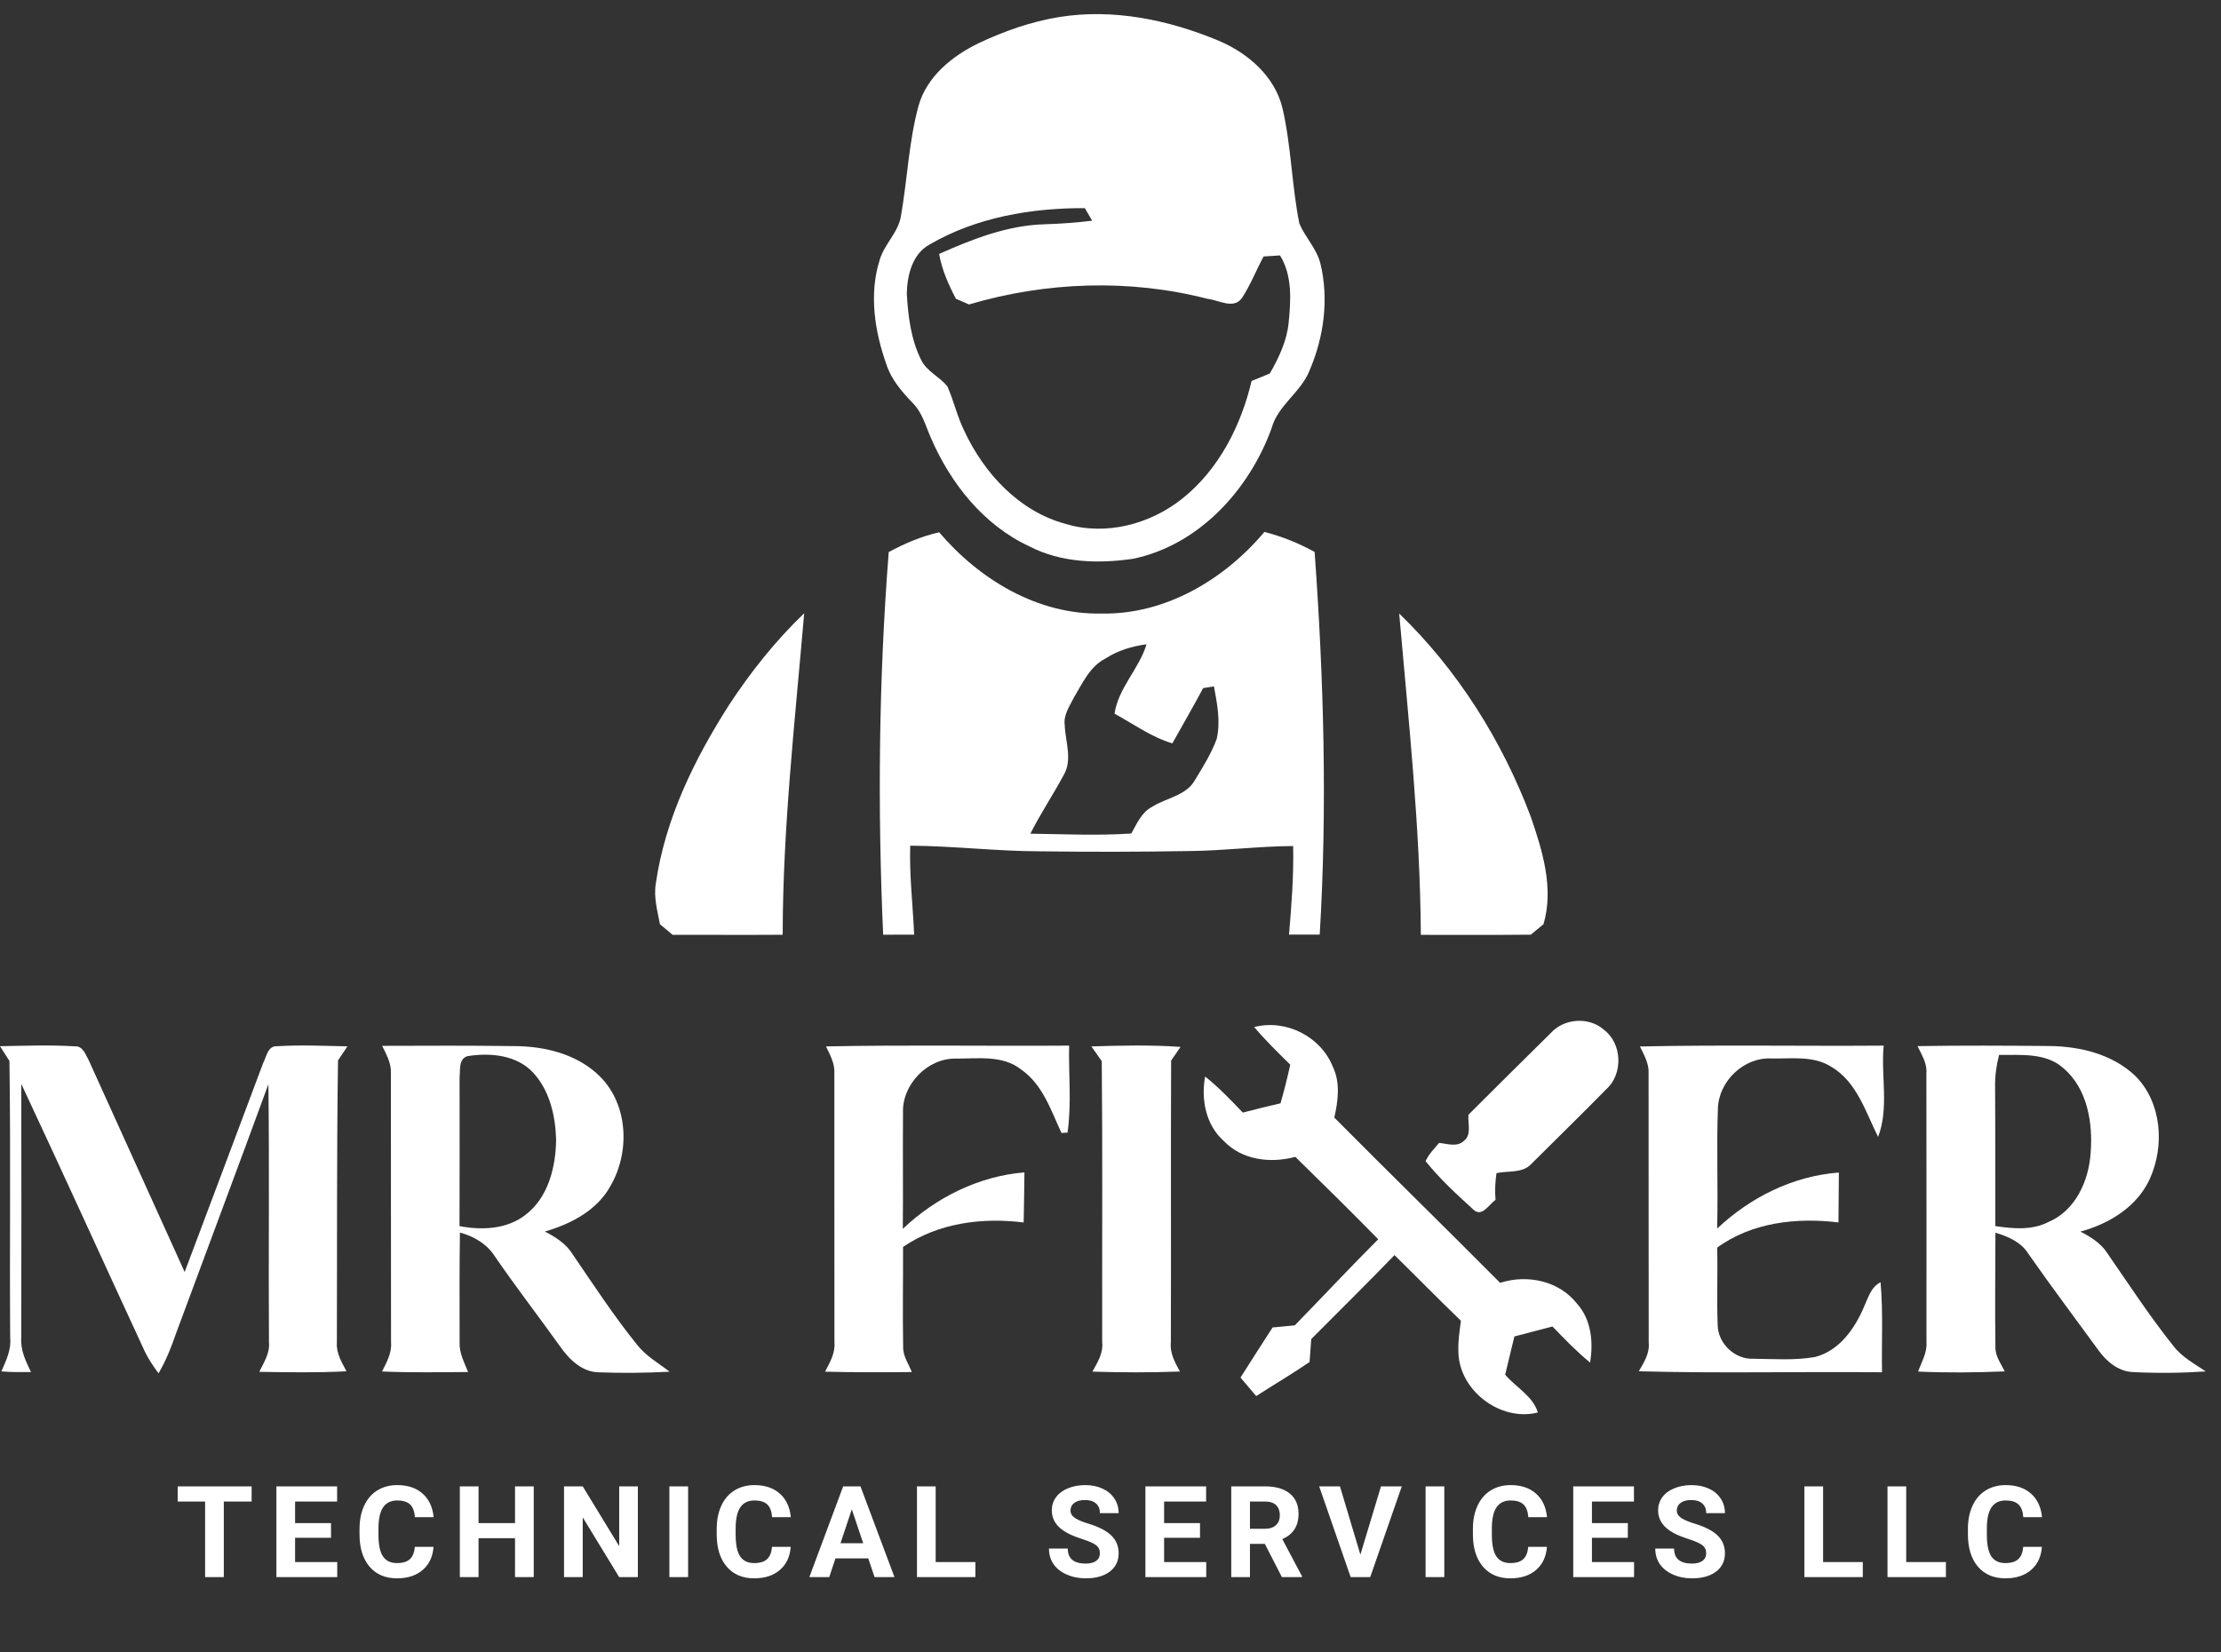
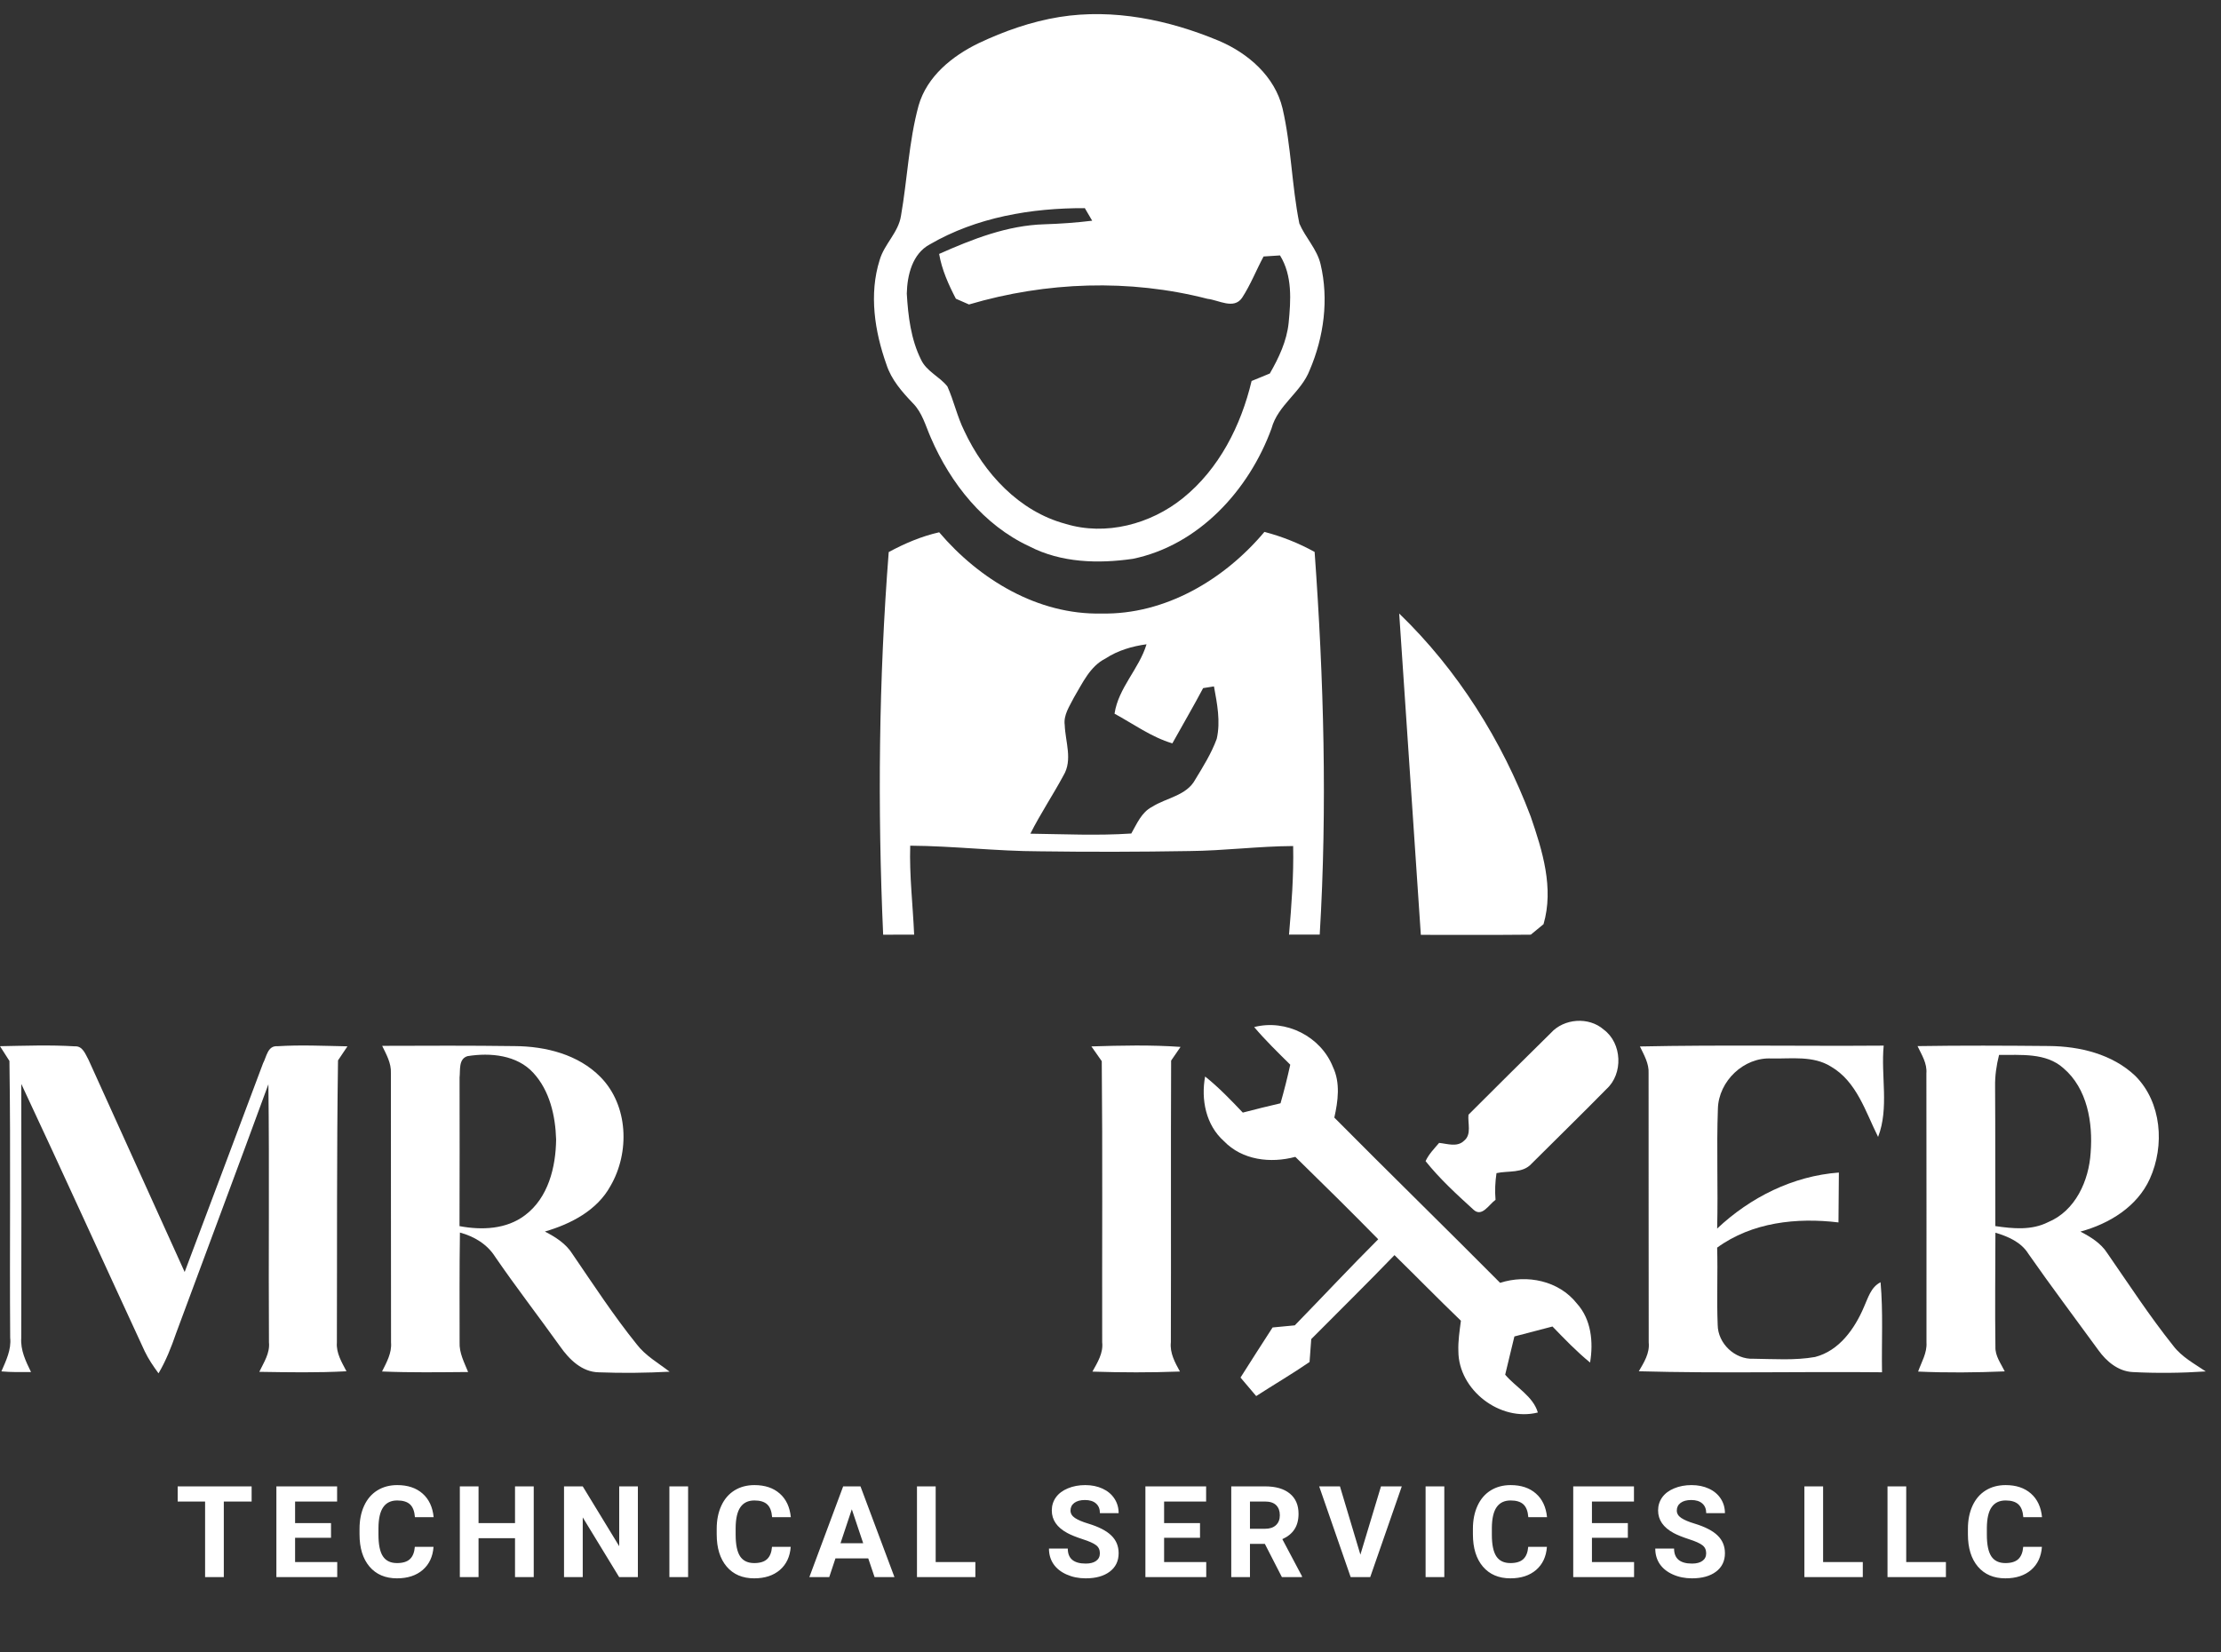
<svg xmlns="http://www.w3.org/2000/svg" width="125" height="93" viewBox="0 0 125 93" fill="none">
  <rect x="0" y="0" width="125" height="93" fill="#333333" stroke="none" />
  <path d="M59.621 0.958C62.66 0.47 65.78 1.119 68.59 2.293C70.24 2.99 71.753 4.299 72.182 6.1C72.675 8.23 72.698 10.443 73.129 12.583C73.467 13.377 74.121 14.015 74.322 14.87C74.793 16.85 74.511 18.965 73.715 20.826C73.238 22.083 71.919 22.797 71.562 24.122C70.299 27.587 67.472 30.692 63.759 31.459C61.812 31.741 59.723 31.684 57.942 30.762C55.36 29.566 53.498 27.212 52.389 24.645C52.094 23.976 51.908 23.229 51.377 22.698C50.767 22.058 50.164 21.376 49.889 20.518C49.226 18.653 48.901 16.559 49.509 14.635C49.767 13.742 50.561 13.092 50.707 12.157C51.069 10.091 51.146 7.973 51.699 5.944C52.17 4.297 53.594 3.151 55.08 2.431C56.521 1.749 58.044 1.214 59.621 0.958ZM52.329 13.759C51.345 14.285 51.059 15.495 51.035 16.527C51.109 17.792 51.265 19.097 51.836 20.245C52.146 20.912 52.882 21.198 53.321 21.756C53.686 22.572 53.872 23.455 54.271 24.258C55.383 26.642 57.357 28.79 59.964 29.489C62.231 30.184 64.758 29.509 66.574 28.043C68.613 26.401 69.845 23.958 70.441 21.448C70.78 21.307 71.123 21.165 71.467 21.026C71.973 20.146 72.42 19.201 72.526 18.179C72.65 16.902 72.745 15.52 72.04 14.379C71.73 14.399 71.423 14.419 71.115 14.439C70.701 15.208 70.383 16.034 69.905 16.765C69.439 17.44 68.593 16.892 67.958 16.822C63.568 15.691 58.877 15.857 54.537 17.14C54.291 17.031 54.043 16.924 53.798 16.817C53.383 16.019 53.009 15.188 52.855 14.295C54.733 13.459 56.705 12.683 58.786 12.626C59.683 12.598 60.579 12.534 61.469 12.425C61.365 12.249 61.159 11.894 61.055 11.718C58.054 11.705 54.951 12.231 52.329 13.759Z" fill="white" />
  <path d="M50.018 31.079C50.916 30.593 51.861 30.191 52.858 29.965C55.117 32.624 58.414 34.618 61.99 34.539C65.575 34.613 68.908 32.629 71.163 29.943C72.147 30.201 73.097 30.578 73.988 31.071C74.504 38.237 74.707 45.437 74.275 52.613C73.698 52.615 73.122 52.618 72.547 52.615C72.688 50.956 72.815 49.294 72.78 47.628C70.828 47.638 68.888 47.893 66.936 47.91C64.136 47.957 61.333 47.965 58.533 47.925C56.095 47.92 53.666 47.625 51.228 47.608C51.176 49.282 51.377 50.946 51.449 52.615C50.866 52.618 50.286 52.62 49.705 52.62C49.386 45.442 49.457 38.242 50.018 31.079ZM62.219 37.071C61.338 37.515 60.926 38.46 60.445 39.261C60.202 39.75 59.845 40.244 59.924 40.817C59.957 41.757 60.381 42.781 59.852 43.657C59.257 44.763 58.555 45.809 57.99 46.933C59.882 46.958 61.777 47.05 63.67 46.923C63.985 46.377 64.245 45.723 64.843 45.42C65.646 44.907 66.78 44.797 67.269 43.887C67.718 43.148 68.181 42.407 68.479 41.593C68.702 40.616 68.501 39.609 68.323 38.641C68.117 38.674 67.916 38.706 67.713 38.738C67.157 39.787 66.557 40.812 65.981 41.848C64.801 41.496 63.799 40.76 62.727 40.177C62.945 38.716 64.109 37.659 64.528 36.27C63.712 36.382 62.911 36.617 62.219 37.071Z" fill="white" />
-   <path d="M41.022 39.7C42.244 37.833 43.646 36.072 45.26 34.524C44.747 40.549 44.057 46.568 44.05 52.623C41.984 52.638 39.92 52.623 37.854 52.625C37.616 52.424 37.378 52.226 37.142 52.03C37.001 51.276 36.783 50.515 36.909 49.746C37.428 46.117 39.069 42.761 41.022 39.7Z" fill="white" />
-   <path d="M78.748 34.539C82.039 37.714 84.535 41.692 86.147 45.961C86.812 47.893 87.464 49.992 86.871 52.028C86.628 52.224 86.39 52.42 86.154 52.618C84.091 52.64 82.027 52.626 79.966 52.628C79.931 46.578 79.271 40.559 78.748 34.539Z" fill="white" />
+   <path d="M78.748 34.539C82.039 37.714 84.535 41.692 86.147 45.961C86.812 47.893 87.464 49.992 86.871 52.028C86.628 52.224 86.39 52.42 86.154 52.618C84.091 52.64 82.027 52.626 79.966 52.628Z" fill="white" />
  <path d="M87.278 58.157C88.019 57.328 89.423 57.224 90.261 57.963C91.296 58.73 91.365 60.449 90.413 61.309C89.024 62.723 87.602 64.11 86.199 65.509C85.7 66.069 84.884 65.895 84.224 66.042C84.15 66.54 84.127 67.041 84.17 67.545C83.803 67.8 83.401 68.562 82.915 68.086C81.975 67.23 81.027 66.362 80.233 65.367C80.412 64.973 80.719 64.665 80.995 64.34C81.454 64.385 82.014 64.598 82.401 64.216C82.838 63.864 82.597 63.232 82.647 62.753C84.187 61.218 85.725 59.68 87.278 58.157Z" fill="white" />
  <path d="M70.586 57.819C72.376 57.358 74.338 58.348 75.018 60.064C75.445 60.962 75.306 61.981 75.097 62.916C78.19 66.034 81.333 69.102 84.428 72.218C85.941 71.729 87.732 72.096 88.744 73.376C89.56 74.274 89.684 75.551 89.491 76.705C88.732 76.085 88.055 75.378 87.375 74.676C86.66 74.862 85.946 75.053 85.232 75.236C85.053 75.953 84.89 76.672 84.713 77.389C85.311 78.096 86.286 78.602 86.551 79.517C84.433 80.055 82.082 78.252 82.079 76.062C82.057 75.487 82.149 74.919 82.221 74.351C80.958 73.135 79.733 71.883 78.483 70.657C76.943 72.255 75.36 73.81 73.798 75.385C73.765 75.814 73.731 76.243 73.703 76.675C72.724 77.347 71.697 77.947 70.7 78.592C70.402 78.245 70.109 77.898 69.817 77.55C70.417 76.61 71.012 75.665 71.622 74.73C72.037 74.691 72.453 74.648 72.872 74.611C74.442 72.999 75.978 71.355 77.568 69.765C76.032 68.2 74.47 66.659 72.902 65.126C71.516 65.499 69.916 65.317 68.882 64.239C67.865 63.333 67.587 61.897 67.825 60.602C68.591 61.215 69.271 61.922 69.946 62.634C70.65 62.45 71.357 62.274 72.069 62.11C72.275 61.391 72.456 60.667 72.617 59.938C71.922 59.248 71.218 58.566 70.586 57.819Z" fill="white" />
  <path d="M0 58.896C1.404 58.871 2.813 58.817 4.214 58.904C4.661 58.876 4.809 59.355 4.985 59.667C6.784 63.651 8.592 67.627 10.393 71.608C11.866 67.691 13.342 63.775 14.807 59.853C15.004 59.489 15.063 58.859 15.606 58.898C16.921 58.814 18.24 58.879 19.555 58.904C19.379 59.166 19.2 59.429 19.024 59.695C18.947 64.988 18.977 70.283 18.96 75.579C18.915 76.174 19.235 76.69 19.5 77.196C17.866 77.285 16.229 77.253 14.594 77.228C14.847 76.697 15.202 76.176 15.137 75.561C15.105 70.72 15.167 65.878 15.105 61.039C13.394 65.717 11.638 70.382 9.911 75.055C9.643 75.834 9.341 76.603 8.922 77.312C8.632 76.918 8.356 76.511 8.145 76.072C5.824 71.057 3.544 66.022 1.198 61.019C1.203 65.786 1.21 70.551 1.196 75.318C1.146 76.01 1.453 76.638 1.746 77.24C1.191 77.243 0.632 77.253 0.079 77.203C0.34 76.596 0.645 75.983 0.573 75.303C0.536 70.112 0.608 64.918 0.531 59.727C0.352 59.449 0.176 59.171 0 58.896Z" fill="white" />
  <path d="M21.509 58.876C24.002 58.868 26.492 58.856 28.983 58.891C30.714 58.903 32.549 59.362 33.797 60.632C35.367 62.229 35.454 64.876 34.36 66.761C33.606 68.142 32.125 68.906 30.667 69.33C31.265 69.64 31.855 70.01 32.219 70.595C33.39 72.309 34.529 74.055 35.833 75.675C36.329 76.325 37.049 76.729 37.686 77.22C36.362 77.29 35.032 77.307 33.705 77.255C32.753 77.243 32.033 76.526 31.522 75.797C30.314 74.108 29.045 72.466 27.869 70.754C27.42 70.04 26.683 69.603 25.885 69.387C25.855 71.444 25.865 73.502 25.867 75.561C25.838 76.161 26.128 76.697 26.346 77.238C24.731 77.25 23.114 77.277 21.502 77.208C21.757 76.694 22.058 76.171 22.008 75.576C21.995 70.518 22.01 65.461 22 60.406C22.025 59.848 21.742 59.357 21.509 58.876ZM26.311 59.456C25.793 59.615 25.914 60.245 25.865 60.662C25.865 63.45 25.875 66.237 25.862 69.025C27.112 69.261 28.504 69.209 29.553 68.408C30.858 67.428 31.282 65.702 31.299 64.147C31.259 62.819 30.942 61.408 30.022 60.404C29.102 59.387 27.586 59.25 26.311 59.456Z" fill="white" />
-   <path d="M46.489 58.908C51.048 58.814 55.609 58.898 60.171 58.863C60.136 60.493 60.317 62.142 60.081 63.76L59.742 63.782C59.146 62.509 58.69 61.059 57.479 60.215C56.445 59.387 55.046 59.597 53.816 59.595C52.204 59.55 50.753 61.059 50.822 62.661C50.805 64.834 50.832 67.004 50.812 69.177C52.678 67.411 55.078 66.215 57.656 65.997C57.646 66.937 57.633 67.877 57.613 68.819C55.277 68.527 52.804 68.844 50.825 70.196C50.83 72.074 50.797 73.951 50.83 75.829C50.817 76.345 51.137 76.776 51.318 77.24C49.691 77.257 48.062 77.26 46.435 77.22C46.705 76.702 47.017 76.171 46.963 75.563C46.953 70.518 46.965 65.471 46.958 60.426C46.993 59.873 46.715 59.387 46.489 58.908Z" fill="white" />
  <path d="M61.425 58.908C63.094 58.856 64.773 58.816 66.442 58.936C66.264 59.191 66.088 59.449 65.912 59.707C65.889 64.993 65.914 70.278 65.897 75.564C65.832 76.166 66.127 76.7 66.408 77.211C64.766 77.273 63.121 77.268 61.482 77.216C61.767 76.7 62.102 76.176 62.032 75.559C62.02 70.285 62.06 65.01 62.008 59.739C61.809 59.461 61.616 59.186 61.425 58.908Z" fill="white" />
  <path d="M92.297 58.911C96.869 58.814 101.442 58.898 106.016 58.864C105.85 60.568 106.329 62.376 105.701 64.003C104.992 62.587 104.501 60.885 103.04 60.039C102.047 59.419 100.817 59.608 99.709 59.588C98.148 59.501 96.73 60.86 96.685 62.408C96.603 64.658 96.7 66.91 96.643 69.162C98.511 67.403 100.914 66.2 103.494 66.009C103.489 66.944 103.479 67.879 103.471 68.817C101.122 68.532 98.602 68.807 96.643 70.236C96.685 71.684 96.613 73.135 96.673 74.586C96.683 75.633 97.645 76.546 98.694 76.491C99.845 76.504 101.013 76.593 102.154 76.392C103.508 76.045 104.381 74.807 104.902 73.584C105.138 73.068 105.289 72.463 105.84 72.185C105.991 73.87 105.892 75.564 105.922 77.253C101.36 77.206 96.794 77.322 92.235 77.196C92.525 76.697 92.855 76.179 92.791 75.573C92.778 70.526 92.793 65.476 92.784 60.429C92.816 59.873 92.525 59.392 92.297 58.911Z" fill="white" />
  <path d="M107.921 58.891C110.386 58.851 112.854 58.863 115.32 58.886C117.056 58.901 118.884 59.342 120.174 60.565C121.667 62.06 121.838 64.491 120.997 66.356C120.285 67.934 118.705 68.896 117.088 69.333C117.666 69.633 118.244 69.987 118.604 70.553C119.819 72.307 120.985 74.1 122.319 75.769C122.798 76.397 123.502 76.771 124.142 77.205C122.768 77.297 121.387 77.312 120.015 77.24C119.214 77.195 118.554 76.642 118.108 76.02C116.791 74.209 115.441 72.421 114.161 70.585C113.75 69.921 113.018 69.611 112.304 69.395C112.301 71.535 112.274 73.678 112.304 75.819C112.284 76.337 112.614 76.759 112.829 77.203C111.205 77.27 109.575 77.287 107.953 77.213C108.144 76.674 108.464 76.163 108.424 75.573C108.422 70.526 108.429 65.476 108.419 60.428C108.467 59.86 108.152 59.377 107.921 58.891ZM112.509 59.387C112.361 59.972 112.274 60.572 112.286 61.18C112.304 63.794 112.289 66.408 112.299 69.023C113.286 69.169 114.34 69.273 115.268 68.802C116.808 68.165 117.569 66.463 117.664 64.883C117.795 63.204 117.478 61.279 116.131 60.133C115.144 59.248 113.732 59.401 112.509 59.387Z" fill="white" />
  <path d="M14.162 84.529H12.596V88.784H11.543V84.529H10V83.676H14.162V84.529ZM18.63 86.569H16.608V87.938H18.98V88.784H15.555V83.676H18.973V84.529H16.608V85.744H18.63V86.569ZM24.399 87.081C24.36 87.631 24.157 88.064 23.79 88.381C23.424 88.696 22.941 88.853 22.344 88.853C21.688 88.853 21.172 88.633 20.797 88.194C20.422 87.752 20.235 87.147 20.235 86.378V86.066C20.235 85.574 20.321 85.141 20.494 84.766C20.667 84.391 20.914 84.104 21.235 83.904C21.557 83.704 21.931 83.604 22.356 83.604C22.946 83.604 23.421 83.762 23.781 84.079C24.141 84.395 24.349 84.839 24.406 85.41H23.353C23.328 85.079 23.236 84.839 23.078 84.691C22.92 84.543 22.679 84.469 22.356 84.469C22.006 84.469 21.744 84.595 21.569 84.847C21.394 85.097 21.304 85.487 21.3 86.016V86.4C21.3 86.952 21.383 87.356 21.55 87.612C21.719 87.867 21.983 87.994 22.344 87.994C22.669 87.994 22.91 87.92 23.069 87.772C23.229 87.624 23.322 87.394 23.347 87.081H24.399ZM30.039 88.784H28.986V86.594H26.933V88.784H25.88V83.676H26.933V85.744H28.986V83.676H30.039V88.784ZM35.9 88.784H34.847L32.797 85.422V88.784H31.744V83.676H32.797L34.85 87.044V83.676H35.9V88.784ZM38.727 88.784H37.674V83.676H38.727V88.784ZM44.502 87.081C44.462 87.631 44.259 88.064 43.893 88.381C43.526 88.696 43.044 88.853 42.446 88.853C41.79 88.853 41.274 88.633 40.9 88.194C40.525 87.752 40.337 87.147 40.337 86.378V86.066C40.337 85.574 40.423 85.141 40.596 84.766C40.769 84.391 41.016 84.104 41.337 83.904C41.66 83.704 42.034 83.604 42.459 83.604C43.048 83.604 43.523 83.762 43.883 84.079C44.244 84.395 44.452 84.839 44.508 85.41H43.455C43.43 85.079 43.339 84.839 43.18 84.691C43.022 84.543 42.781 84.469 42.459 84.469C42.109 84.469 41.846 84.595 41.671 84.847C41.496 85.097 41.407 85.487 41.403 86.016V86.4C41.403 86.952 41.486 87.356 41.652 87.612C41.821 87.867 42.086 87.994 42.446 87.994C42.771 87.994 43.013 87.92 43.171 87.772C43.331 87.624 43.424 87.394 43.449 87.081H44.502ZM48.866 87.731H47.02L46.67 88.784H45.551L47.454 83.676H48.429L50.341 88.784H49.222L48.866 87.731ZM47.304 86.878H48.582L47.941 84.966L47.304 86.878ZM52.661 87.938H54.895V88.784H51.608V83.676H52.661V87.938ZM61.902 87.444C61.902 87.246 61.831 87.094 61.689 86.988C61.55 86.879 61.298 86.767 60.933 86.65C60.569 86.531 60.28 86.415 60.068 86.3C59.486 85.986 59.196 85.563 59.196 85.032C59.196 84.757 59.273 84.511 59.427 84.294C59.583 84.078 59.807 83.909 60.099 83.788C60.391 83.665 60.718 83.604 61.08 83.604C61.444 83.604 61.769 83.671 62.055 83.804C62.34 83.935 62.562 84.122 62.72 84.363C62.879 84.605 62.958 84.879 62.958 85.185H61.905C61.905 84.95 61.831 84.767 61.683 84.638C61.537 84.509 61.33 84.444 61.061 84.444C60.805 84.444 60.605 84.499 60.461 84.607C60.32 84.715 60.249 84.859 60.249 85.038C60.249 85.203 60.332 85.341 60.499 85.454C60.667 85.566 60.914 85.671 61.239 85.769C61.837 85.95 62.272 86.174 62.545 86.441C62.82 86.707 62.958 87.04 62.958 87.438C62.958 87.879 62.79 88.226 62.455 88.478C62.121 88.728 61.672 88.853 61.105 88.853C60.711 88.853 60.353 88.781 60.03 88.637C59.707 88.494 59.461 88.297 59.29 88.047C59.121 87.797 59.037 87.507 59.037 87.178H60.096C60.096 87.741 60.432 88.022 61.105 88.022C61.355 88.022 61.55 87.972 61.689 87.872C61.831 87.77 61.902 87.627 61.902 87.444ZM67.538 86.569H65.517V87.938H67.888V88.784H64.464V83.676H67.882V84.529H65.517V85.744H67.538V86.569ZM71.187 86.913H70.349V88.784H69.296V83.676H71.196C71.798 83.676 72.263 83.81 72.59 84.079C72.919 84.348 73.083 84.728 73.083 85.219C73.083 85.567 73.007 85.858 72.855 86.091C72.705 86.324 72.477 86.51 72.171 86.647L73.277 88.734V88.784H72.146L71.187 86.913ZM70.349 86.063H71.199C71.464 86.063 71.668 85.995 71.811 85.86C71.957 85.724 72.03 85.539 72.03 85.304C72.03 85.062 71.962 84.873 71.824 84.735C71.686 84.597 71.477 84.529 71.196 84.529H70.349V86.063ZM76.564 87.519L77.723 83.676H78.894L77.117 88.784H76.017L74.245 83.676H75.414L76.564 87.519ZM81.287 88.784H80.234V83.676H81.287V88.784ZM87.062 87.081C87.022 87.631 86.819 88.064 86.453 88.381C86.086 88.696 85.604 88.853 85.006 88.853C84.35 88.853 83.835 88.633 83.46 88.194C83.085 87.752 82.897 87.147 82.897 86.378V86.066C82.897 85.574 82.984 85.141 83.157 84.766C83.329 84.391 83.576 84.104 83.897 83.904C84.22 83.704 84.594 83.604 85.019 83.604C85.608 83.604 86.083 83.762 86.443 84.079C86.804 84.395 87.012 84.839 87.068 85.41H86.015C85.99 85.079 85.899 84.839 85.74 84.691C85.582 84.543 85.342 84.469 85.019 84.469C84.669 84.469 84.406 84.595 84.231 84.847C84.056 85.097 83.967 85.487 83.963 86.016V86.4C83.963 86.952 84.046 87.356 84.213 87.612C84.381 87.867 84.646 87.994 85.006 87.994C85.331 87.994 85.573 87.92 85.731 87.772C85.891 87.624 85.984 87.394 86.009 87.081H87.062ZM91.617 86.569H89.596V87.938H91.967V88.784H88.543V83.676H91.961V84.529H89.596V85.744H91.617V86.569ZM96.025 87.444C96.025 87.246 95.954 87.094 95.812 86.988C95.673 86.879 95.421 86.767 95.056 86.65C94.692 86.531 94.403 86.415 94.191 86.3C93.61 85.986 93.319 85.563 93.319 85.032C93.319 84.757 93.396 84.511 93.55 84.294C93.706 84.078 93.93 83.909 94.222 83.788C94.514 83.665 94.841 83.604 95.203 83.604C95.567 83.604 95.892 83.671 96.178 83.804C96.463 83.935 96.685 84.122 96.843 84.363C97.002 84.605 97.081 84.879 97.081 85.185H96.028C96.028 84.95 95.954 84.767 95.806 84.638C95.66 84.509 95.453 84.444 95.184 84.444C94.928 84.444 94.728 84.499 94.584 84.607C94.443 84.715 94.372 84.859 94.372 85.038C94.372 85.203 94.455 85.341 94.622 85.454C94.791 85.566 95.037 85.671 95.362 85.769C95.96 85.95 96.395 86.174 96.668 86.441C96.943 86.707 97.081 87.04 97.081 87.438C97.081 87.879 96.913 88.226 96.578 88.478C96.245 88.728 95.794 88.853 95.228 88.853C94.834 88.853 94.476 88.781 94.153 88.637C93.83 88.494 93.584 88.297 93.413 88.047C93.244 87.797 93.16 87.507 93.16 87.178H94.219C94.219 87.741 94.555 88.022 95.228 88.022C95.478 88.022 95.673 87.972 95.812 87.872C95.954 87.77 96.025 87.627 96.025 87.444ZM102.606 87.938H104.84V88.784H101.553V83.676H102.606V87.938ZM107.284 87.938H109.518V88.784H106.231V83.676H107.284V87.938ZM114.921 87.081C114.881 87.631 114.678 88.064 114.312 88.381C113.945 88.696 113.463 88.853 112.865 88.853C112.209 88.853 111.693 88.633 111.318 88.194C110.944 87.752 110.756 87.147 110.756 86.378V86.066C110.756 85.574 110.843 85.141 111.015 84.766C111.188 84.391 111.435 84.104 111.756 83.904C112.079 83.704 112.453 83.604 112.878 83.604C113.467 83.604 113.942 83.762 114.302 84.079C114.663 84.395 114.871 84.839 114.927 85.41H113.874C113.849 85.079 113.758 84.839 113.599 84.691C113.441 84.543 113.2 84.469 112.878 84.469C112.528 84.469 112.265 84.595 112.09 84.847C111.915 85.097 111.826 85.487 111.822 86.016V86.4C111.822 86.952 111.905 87.356 112.071 87.612C112.24 87.867 112.505 87.994 112.865 87.994C113.19 87.994 113.432 87.92 113.59 87.772C113.75 87.624 113.843 87.394 113.868 87.081H114.921Z" fill="white" />
</svg>